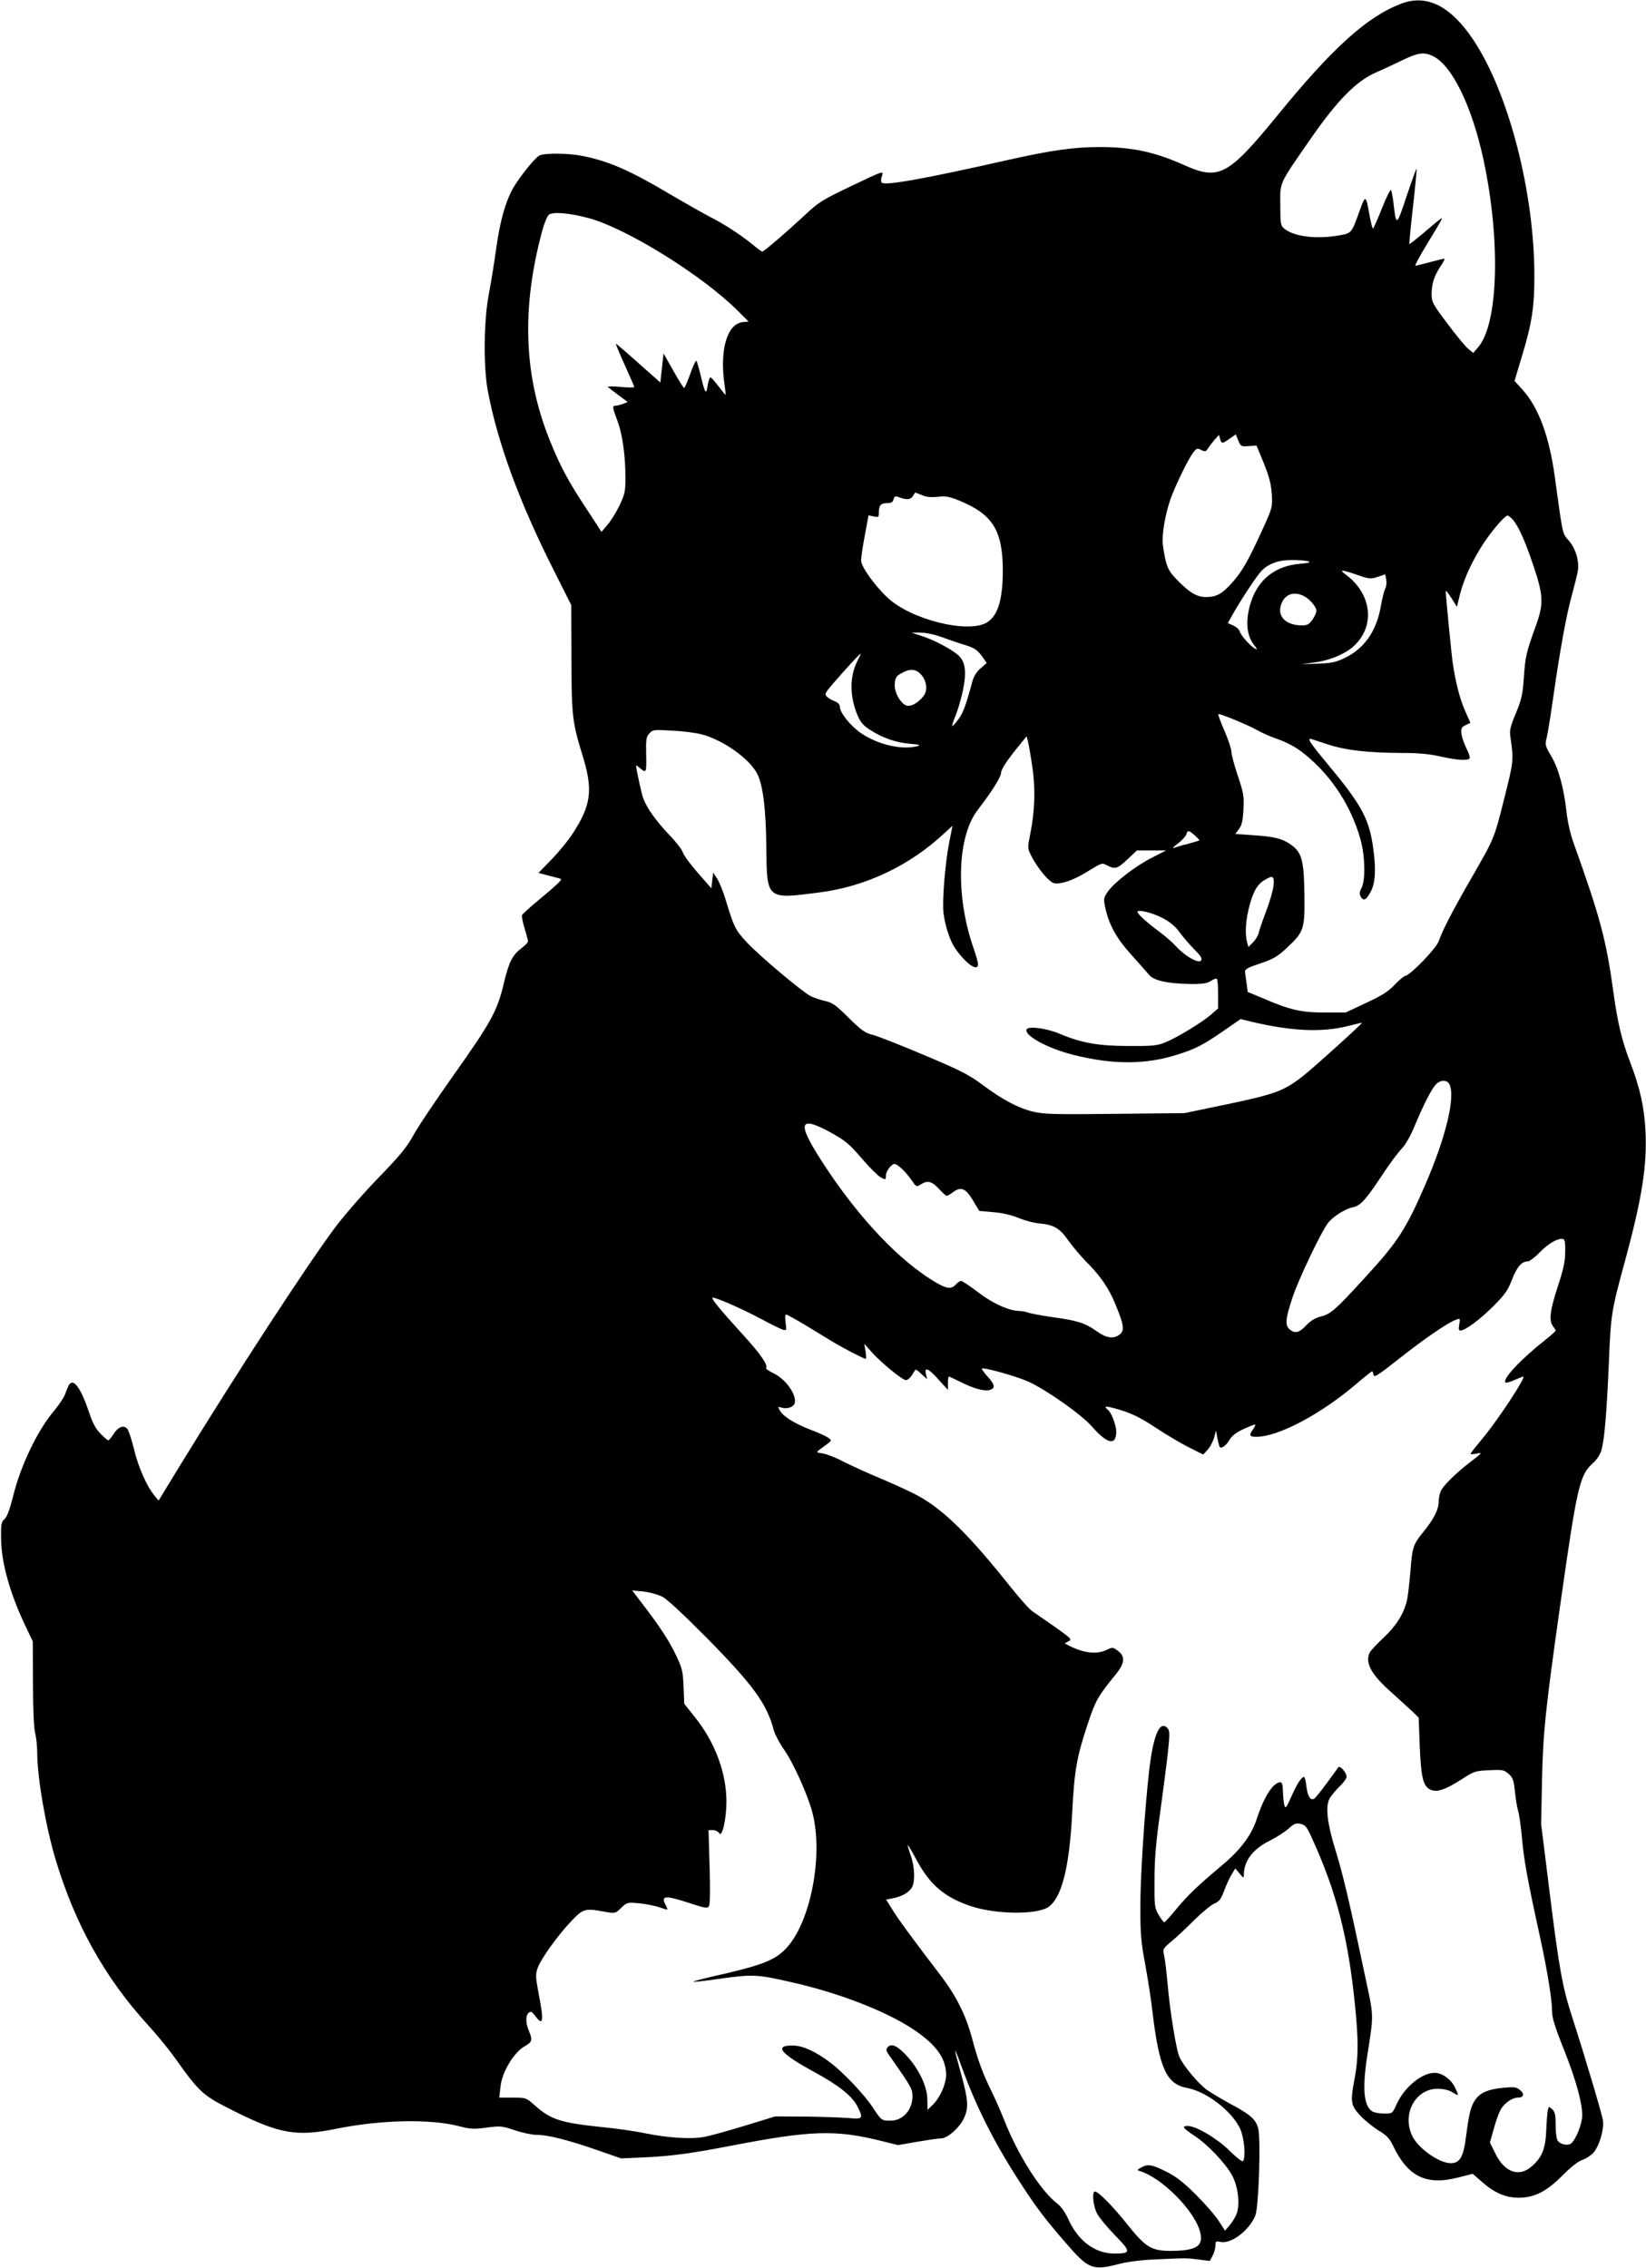
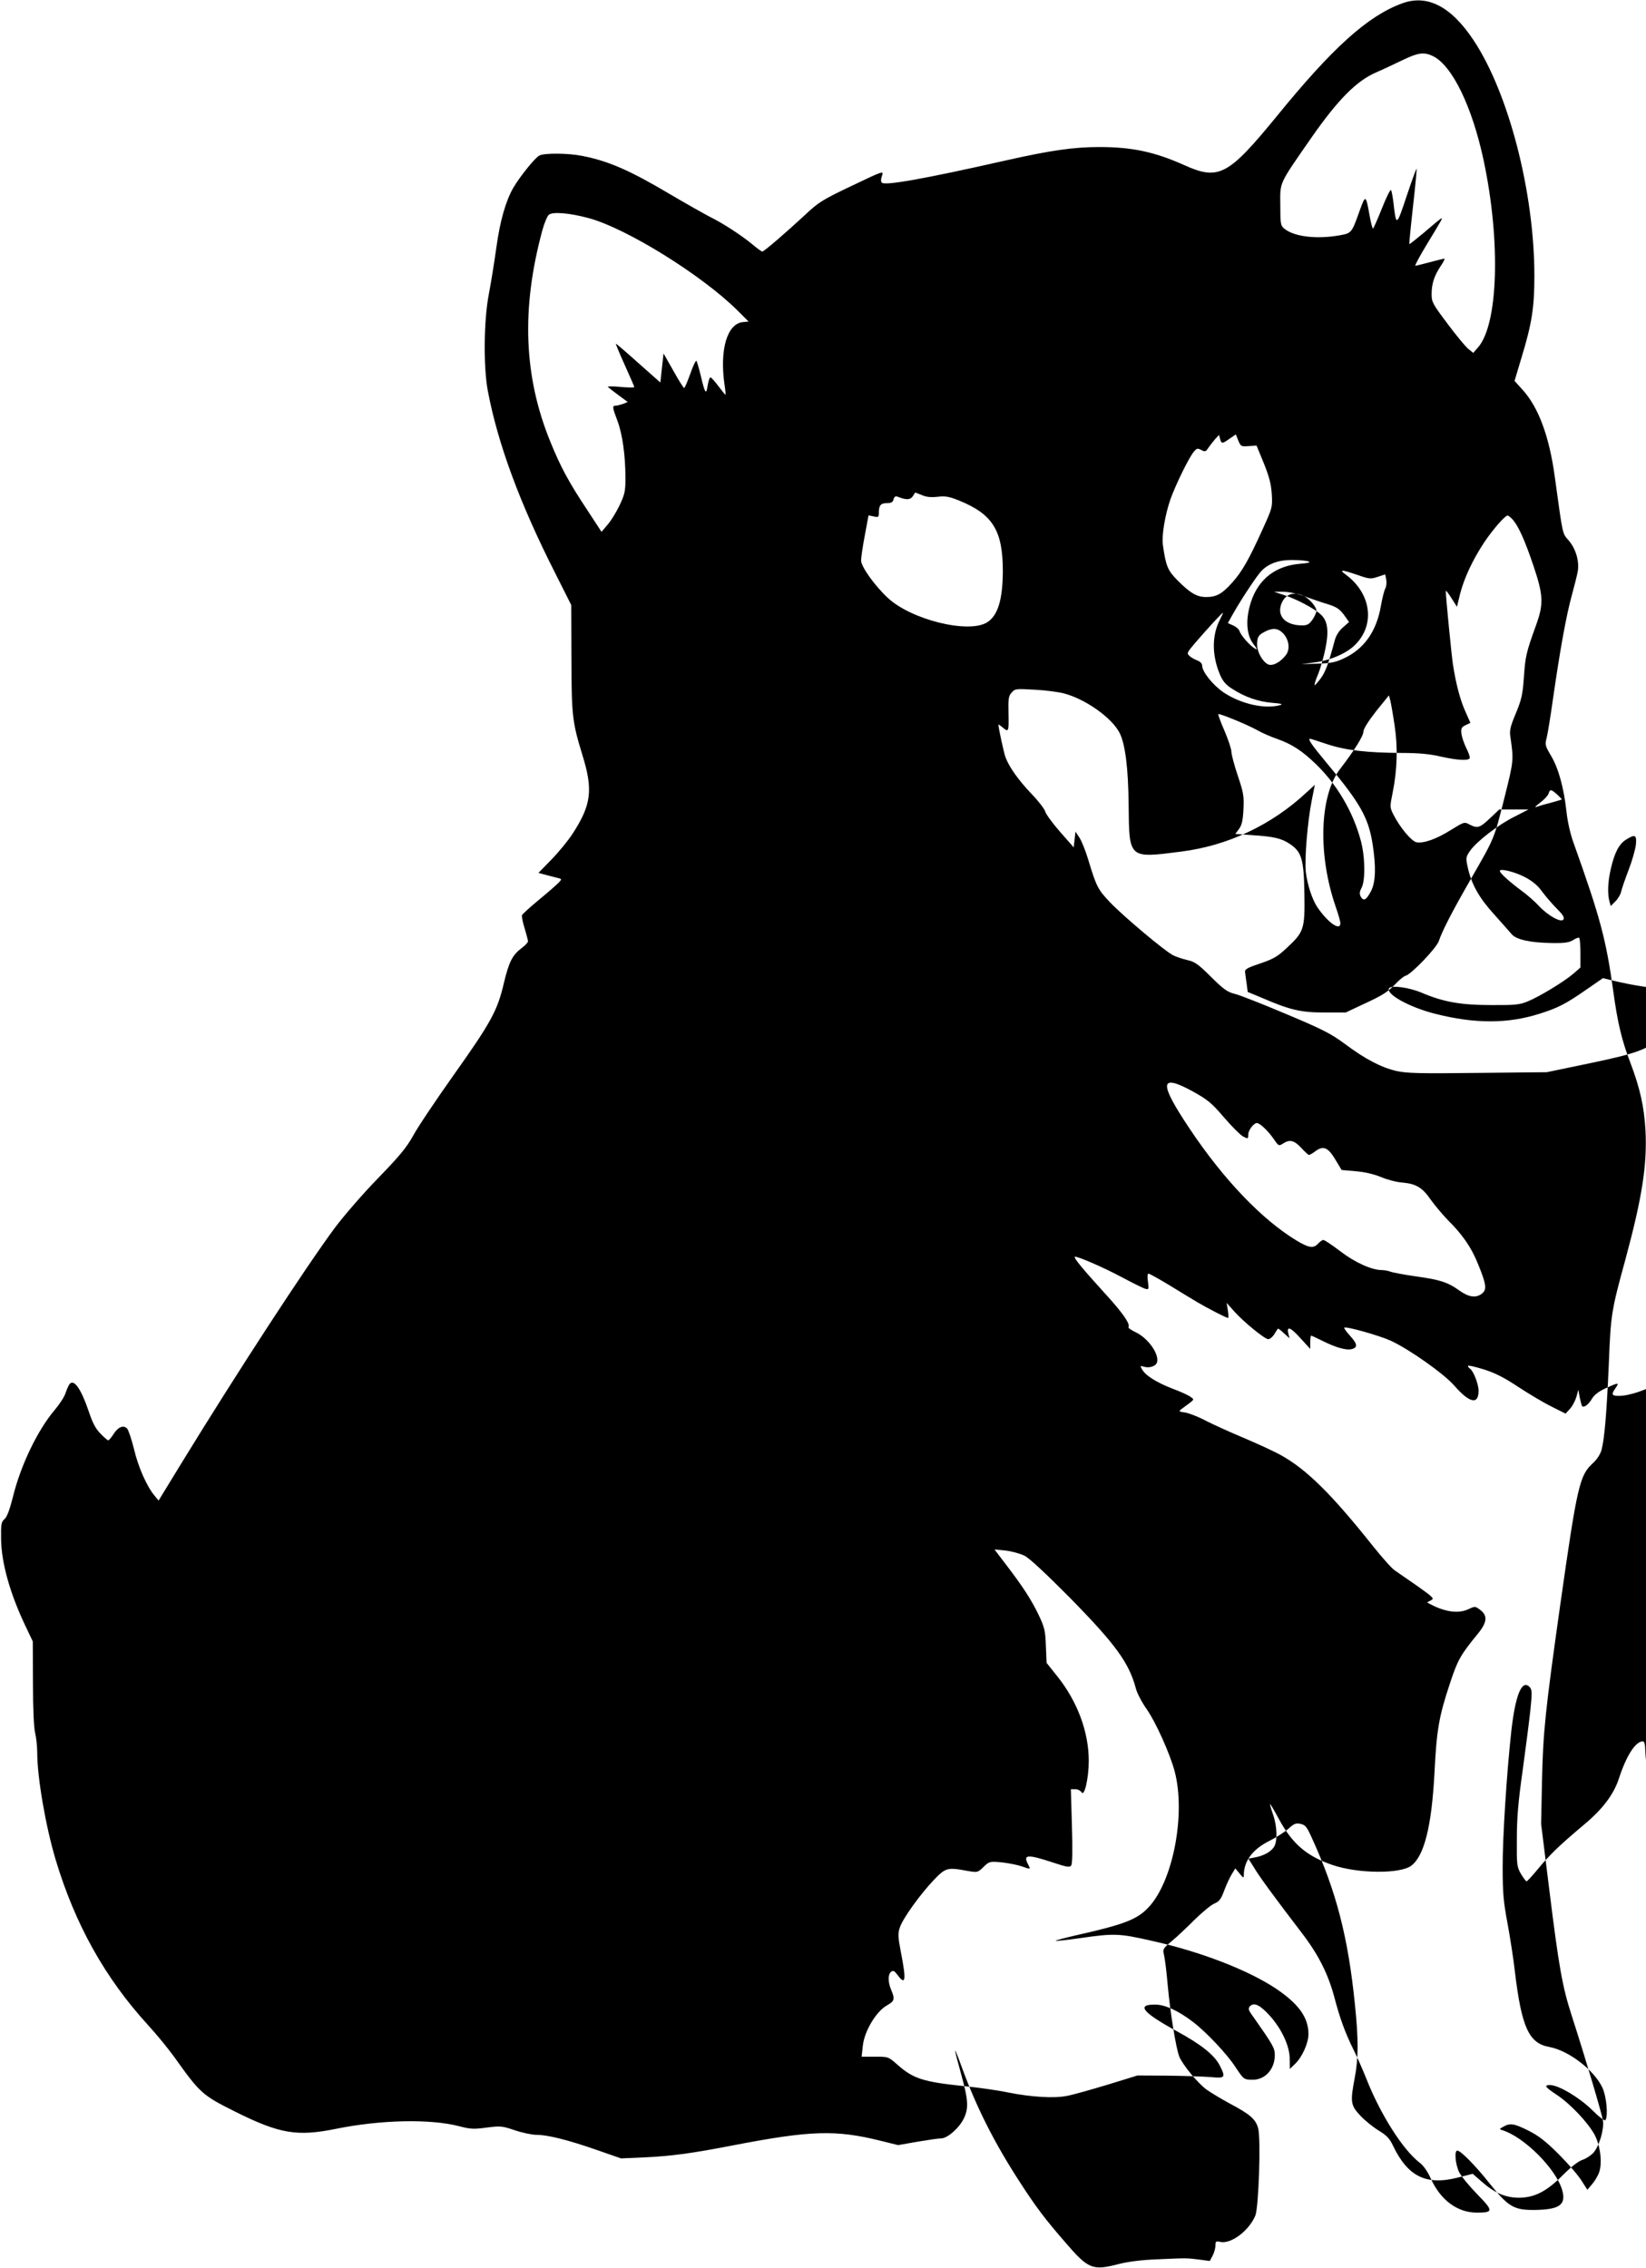
<svg xmlns="http://www.w3.org/2000/svg" version="1.0" width="929pt" height="1280pt" viewBox="0 0 929 1280" preserveAspectRatio="xMidYMid meet">
  <g transform="translate(0,1280) scale(0.1,-0.1)" fill="#000000" stroke="none">
-     <path d="M7911 12780 c-192 -71 -390 -249 -704 -635 -275 -336 -328 -365 -523 -277 -168 75 -295 102 -478 102 -146 0 -273 -18 -531 -76 -460 -104 -680 -143 -698 -125 -6 6 -6 20 1 39 10 29 9 29 -171 -57 -164 -78 -188 -93 -261 -162 -109 -101 -234 -209 -244 -209 -4 0 -30 19 -57 42 -64 52 -163 117 -242 156 -34 18 -130 72 -215 122 -232 138 -353 191 -502 220 -78 16 -215 17 -242 2 -26 -14 -110 -119 -147 -182 -43 -75 -75 -187 -96 -340 -11 -80 -30 -197 -42 -260 -29 -150 -31 -411 -6 -545 56 -298 181 -637 380 -1029 l91 -181 1 -300 c1 -330 5 -360 63 -550 60 -194 49 -278 -55 -439 -25 -39 -79 -105 -120 -147 l-74 -76 48 -13 c26 -7 56 -14 66 -17 18 -5 18 -6 1 -24 -10 -11 -59 -54 -110 -96 -51 -42 -95 -82 -98 -89 -2 -6 4 -40 15 -74 10 -34 19 -67 19 -73 0 -7 -16 -23 -34 -37 -54 -40 -73 -78 -102 -198 -36 -156 -72 -222 -285 -522 -99 -140 -202 -293 -227 -340 -38 -68 -76 -114 -198 -240 -84 -86 -192 -211 -244 -280 -167 -226 -546 -807 -871 -1337 l-124 -203 -23 28 c-43 51 -93 163 -116 264 -14 55 -31 107 -39 115 -21 21 -52 8 -77 -33 -12 -18 -25 -34 -29 -34 -4 0 -24 17 -44 38 -27 27 -45 61 -66 125 -44 129 -84 186 -109 154 -5 -7 -15 -29 -22 -50 -6 -20 -34 -63 -60 -94 -97 -113 -194 -315 -237 -492 -18 -71 -33 -112 -47 -125 -19 -16 -21 -29 -20 -110 1 -137 51 -314 141 -501 l38 -80 1 -235 c0 -144 5 -253 12 -280 6 -25 12 -75 12 -112 0 -141 48 -418 104 -605 110 -366 279 -668 521 -933 48 -52 114 -133 148 -180 147 -206 158 -216 344 -309 251 -125 348 -142 570 -97 250 51 531 57 693 15 65 -17 84 -18 157 -8 78 10 87 9 158 -15 41 -14 97 -26 123 -26 63 0 179 -29 342 -86 l135 -47 136 6 c150 7 266 23 493 67 441 85 581 90 838 26 l97 -24 108 19 c59 10 120 19 135 19 36 0 105 62 129 115 27 58 23 105 -16 246 -19 68 -35 129 -34 134 0 6 17 -37 38 -95 82 -225 185 -429 329 -650 90 -139 140 -205 251 -333 134 -156 156 -165 306 -126 51 13 128 23 210 26 173 8 171 8 242 -1 l61 -8 16 30 c9 17 16 43 16 58 0 23 3 25 26 20 60 -15 163 62 199 148 19 46 32 434 16 493 -14 51 -44 78 -159 139 -48 26 -106 61 -129 77 -49 34 -137 140 -157 188 -18 44 -52 250 -66 409 -6 69 -15 142 -20 163 -8 36 -7 38 43 80 28 23 85 77 128 120 43 42 93 84 112 92 28 12 38 24 56 73 12 32 31 74 43 93 l20 33 24 -29 c21 -26 24 -27 24 -10 0 81 50 148 148 196 37 19 84 49 104 67 32 29 42 33 69 27 27 -6 35 -17 63 -79 139 -304 205 -563 243 -939 21 -205 20 -303 -1 -416 -26 -136 -23 -154 31 -212 25 -27 72 -65 103 -84 46 -28 63 -45 83 -88 83 -173 187 -224 366 -178 l83 21 47 -41 c74 -66 135 -93 211 -94 90 0 158 34 252 129 46 46 87 78 110 85 21 7 49 26 63 42 32 38 59 131 52 179 -5 36 -97 347 -177 595 -52 161 -72 273 -126 710 l-46 370 5 245 c6 274 19 396 102 985 97 683 110 737 185 806 23 21 42 50 49 75 17 64 29 210 41 484 11 281 14 300 94 592 94 348 123 533 113 728 -8 135 -30 236 -87 386 -47 122 -71 225 -94 394 -41 297 -74 420 -224 840 -19 51 -35 123 -41 180 -15 134 -45 244 -87 314 -33 56 -35 63 -25 100 6 23 22 122 36 221 40 279 75 470 105 580 15 55 31 118 35 141 9 57 -11 126 -51 173 -37 43 -32 20 -79 361 -31 226 -91 389 -180 488 l-47 52 41 137 c57 188 71 279 71 455 0 472 -145 1033 -344 1332 -127 191 -262 260 -405 206z m175 -296 c110 -52 223 -286 288 -591 97 -458 82 -926 -33 -1055 l-26 -30 -26 21 c-15 11 -68 75 -118 142 -85 113 -91 124 -91 168 0 59 14 103 51 159 16 23 25 42 21 42 -4 0 -41 -9 -82 -20 -41 -11 -78 -20 -82 -20 -4 0 23 51 61 114 38 62 75 124 82 137 15 28 16 30 -100 -69 -41 -34 -75 -61 -77 -60 -1 2 8 97 21 213 13 115 22 211 20 213 -1 2 -27 -68 -56 -155 -57 -172 -59 -173 -74 -41 -4 35 -10 68 -14 75 -3 7 -26 -39 -51 -102 -25 -63 -48 -115 -51 -115 -3 0 -12 33 -19 73 -21 118 -23 119 -55 31 -47 -132 -46 -130 -118 -143 -128 -22 -253 -7 -308 38 -21 17 -23 26 -23 133 -1 134 -11 112 177 383 148 212 252 317 361 365 44 19 113 52 155 72 85 41 118 45 167 22z m-4764 -915 c215 -58 643 -324 843 -524 l60 -60 -32 -3 c-89 -9 -132 -155 -104 -352 5 -30 7 -56 6 -58 -1 -2 -19 20 -40 48 -20 27 -41 50 -45 50 -5 0 -12 -21 -16 -46 -8 -56 -15 -46 -39 56 -10 41 -21 78 -24 83 -4 4 -20 -29 -35 -73 -16 -44 -31 -80 -35 -80 -3 0 -31 44 -61 98 l-55 97 -9 -82 -9 -82 -123 109 c-68 61 -125 110 -128 110 -2 0 20 -54 50 -120 30 -66 54 -122 54 -125 0 -3 -35 -3 -77 1 -43 4 -75 4 -72 0 4 -4 30 -25 59 -46 l53 -39 -27 -11 c-15 -5 -34 -10 -42 -10 -19 0 -18 -9 11 -86 28 -74 45 -196 45 -323 0 -75 -4 -91 -34 -155 -19 -39 -49 -88 -68 -109 l-33 -39 -81 124 c-103 155 -151 244 -208 385 -150 367 -165 751 -45 1193 11 41 28 81 37 88 22 18 117 10 224 -19z m3726 -1287 l44 3 41 -100 c31 -77 41 -117 45 -175 4 -74 3 -77 -53 -200 -76 -168 -115 -237 -171 -299 -56 -63 -89 -81 -146 -81 -52 0 -89 21 -161 93 -56 56 -67 81 -84 203 -7 53 13 171 44 259 30 82 102 230 130 264 17 21 22 22 43 11 21 -11 26 -10 39 11 9 13 26 35 38 49 l23 25 6 -22 c8 -29 12 -29 54 1 l35 24 14 -35 c14 -33 16 -34 59 -31z m-1844 -277 c25 -11 52 -13 88 -9 44 5 65 1 118 -20 193 -78 250 -169 250 -401 -1 -160 -28 -250 -89 -288 -105 -65 -429 15 -561 139 -74 69 -150 176 -150 210 0 16 9 80 21 142 l21 113 29 -6 c26 -6 29 -4 29 18 0 44 10 57 45 57 25 0 34 5 38 21 4 16 11 20 24 15 48 -19 71 -18 85 3 7 12 13 21 14 21 1 0 18 -7 38 -15z m3333 -137 c33 -37 69 -117 118 -262 56 -167 58 -215 14 -336 -55 -153 -60 -174 -68 -290 -7 -100 -13 -127 -45 -205 -30 -71 -37 -97 -32 -130 20 -138 20 -136 -34 -352 -58 -231 -55 -222 -187 -452 -105 -182 -164 -297 -182 -352 -13 -40 -158 -191 -189 -197 -9 -2 -37 -25 -62 -52 -35 -37 -71 -60 -160 -101 l-115 -54 -120 0 c-132 0 -194 14 -351 82 l-82 34 -6 47 c-4 26 -8 56 -9 66 -2 15 14 24 86 48 74 25 98 39 148 86 99 92 104 107 101 307 -3 195 -15 237 -83 282 -47 31 -89 41 -211 49 l-96 7 21 28 c16 22 22 48 25 111 4 75 0 94 -32 190 -20 59 -36 120 -36 135 0 15 -18 69 -39 118 -22 50 -37 92 -35 94 5 6 164 -59 221 -91 28 -16 77 -37 109 -48 85 -30 141 -66 221 -143 118 -114 208 -266 252 -427 26 -92 28 -227 6 -271 -12 -22 -13 -34 -5 -50 16 -28 31 -20 58 31 27 53 29 140 8 272 -24 144 -70 226 -252 444 -93 112 -115 144 -99 144 3 0 46 -14 97 -31 104 -34 222 -48 423 -49 91 0 155 -6 215 -20 93 -21 156 -25 165 -10 3 5 -6 32 -20 59 -13 27 -26 65 -27 83 -3 26 2 35 24 45 l27 13 -28 63 c-30 66 -54 158 -71 269 -8 55 -40 379 -40 412 0 6 14 -12 32 -40 l31 -49 18 74 c23 89 72 194 138 293 49 72 115 148 130 148 4 0 17 -10 28 -22z m-1152 -237 c14 -6 0 -9 -45 -13 -141 -11 -238 -87 -280 -217 -31 -97 -26 -183 14 -236 23 -30 25 -35 9 -26 -26 14 -80 74 -87 99 -4 11 -20 25 -37 32 l-29 13 29 52 c50 88 139 222 163 245 42 41 98 60 173 59 39 0 79 -4 90 -8z m276 -76 c68 -24 76 -24 115 -11 l42 14 6 -30 c3 -16 1 -39 -6 -51 -6 -12 -17 -55 -24 -96 -25 -146 -96 -246 -213 -299 -45 -21 -74 -26 -146 -28 l-90 -3 74 10 c88 11 182 51 230 100 114 114 90 290 -54 396 -39 29 -25 29 66 -2z m-301 -120 c33 -17 70 -61 70 -83 0 -9 -10 -31 -22 -49 -19 -27 -30 -33 -59 -33 -90 0 -141 49 -119 116 20 60 71 79 130 49z m-2045 -231 c39 -14 98 -35 133 -45 51 -16 68 -28 92 -60 l29 -41 -34 -30 c-22 -18 -39 -46 -46 -71 -37 -137 -52 -178 -79 -216 -18 -24 -33 -41 -35 -39 -3 2 6 31 20 63 13 33 31 96 40 140 21 102 14 159 -25 195 -36 34 -140 89 -210 111 l-55 18 50 0 c30 0 79 -10 120 -25z m-476 -135 c-45 -89 -44 -201 2 -309 16 -37 33 -57 70 -80 70 -45 143 -71 224 -78 52 -4 63 -8 45 -13 -86 -24 -220 6 -318 71 -61 41 -122 117 -122 152 0 11 -11 23 -27 29 -16 6 -36 17 -45 26 -16 14 -14 19 35 76 67 78 149 167 154 167 2 0 -6 -18 -18 -41z m356 -73 c35 -35 43 -91 18 -124 -32 -42 -78 -66 -103 -52 -31 17 -60 70 -60 110 0 43 7 55 45 74 42 22 72 20 100 -8z m-1235 -341 c122 -32 269 -137 313 -221 33 -63 50 -201 52 -409 3 -304 -1 -301 295 -263 264 33 512 150 710 335 l46 42 -17 -85 c-24 -119 -42 -334 -34 -407 9 -73 36 -156 66 -200 60 -87 129 -135 129 -89 0 10 -12 52 -26 92 -102 294 -92 627 24 778 81 105 132 187 132 211 1 17 27 58 72 116 l72 89 8 -29 c4 -17 15 -79 24 -140 19 -125 15 -251 -11 -381 -16 -79 -16 -82 4 -122 37 -73 101 -150 130 -157 39 -8 112 17 196 70 73 45 75 46 104 30 45 -23 58 -19 115 35 l53 50 83 0 82 0 -78 -40 c-91 -45 -212 -138 -251 -192 -25 -37 -26 -40 -14 -95 21 -95 64 -172 148 -264 43 -48 87 -98 99 -112 26 -32 106 -49 229 -51 72 -1 96 3 119 17 15 10 31 16 34 12 4 -4 7 -43 7 -87 l0 -80 -40 -35 c-51 -44 -192 -130 -259 -157 -44 -18 -71 -21 -206 -20 -169 0 -268 17 -392 70 -71 30 -171 43 -183 25 -20 -33 115 -108 263 -145 222 -56 407 -56 586 1 103 32 149 56 264 136 l94 65 61 -15 c229 -54 396 -61 542 -25 44 11 81 20 82 19 3 -4 -260 -242 -326 -295 -110 -88 -159 -107 -431 -164 l-245 -51 -390 -4 c-332 -4 -401 -2 -459 11 -86 20 -176 67 -291 153 -77 57 -125 82 -330 168 -132 56 -262 107 -290 114 -42 10 -63 25 -135 96 -72 72 -92 86 -134 95 -26 6 -62 18 -80 27 -49 25 -284 223 -357 300 -69 73 -76 88 -123 243 -14 47 -36 101 -48 120 l-23 35 -5 -45 -5 -44 -78 89 c-42 48 -80 100 -83 114 -4 14 -39 60 -79 101 -71 75 -124 148 -145 205 -9 23 -40 167 -40 184 0 2 8 -3 18 -11 40 -35 41 -33 39 71 -2 86 0 102 18 121 19 22 25 22 130 16 61 -3 135 -13 165 -21z m2784 -571 c15 -14 27 -26 25 -28 -2 -1 -31 -10 -64 -19 -33 -8 -69 -19 -80 -23 -11 -4 -1 7 22 24 23 17 44 40 48 51 8 27 14 26 49 -5z m444 -282 c-3 -27 -21 -91 -41 -143 -20 -52 -39 -107 -42 -122 -3 -16 -18 -41 -32 -55 l-27 -27 -7 25 c-12 43 -10 109 7 183 21 93 47 143 87 167 51 32 60 27 55 -28z m-624 -185 c41 -22 71 -47 95 -81 20 -27 57 -70 83 -96 34 -34 44 -50 37 -61 -12 -20 -87 21 -139 77 -22 24 -65 62 -97 85 -70 52 -123 100 -123 112 0 16 85 -5 144 -36z m1616 -936 c36 -69 -18 -297 -137 -571 -108 -249 -155 -321 -337 -519 -171 -187 -195 -208 -252 -222 -31 -8 -57 -24 -82 -50 -38 -42 -65 -48 -94 -22 -26 23 -23 59 17 180 34 101 153 353 198 417 25 36 100 84 144 92 41 8 73 43 165 183 38 58 87 124 108 146 24 25 51 73 74 129 49 118 94 206 119 234 25 27 63 29 77 3z m-3492 -273 c84 -47 105 -64 175 -146 44 -51 92 -99 108 -108 28 -14 29 -14 29 11 0 24 31 65 49 65 16 0 61 -42 92 -86 30 -44 31 -45 55 -30 38 25 63 19 103 -24 20 -22 40 -40 44 -40 4 0 21 9 36 21 45 33 71 22 112 -46 l36 -60 79 -7 c51 -4 102 -16 144 -33 35 -15 89 -29 120 -31 78 -7 113 -28 161 -98 24 -33 67 -84 95 -113 82 -81 132 -153 169 -244 49 -119 53 -148 25 -171 -34 -27 -74 -22 -129 17 -65 47 -110 61 -248 80 -63 9 -127 21 -140 26 -13 5 -35 9 -48 9 -58 0 -153 43 -235 106 -46 35 -89 64 -96 64 -6 0 -19 -9 -29 -20 -26 -29 -53 -25 -121 16 -196 118 -414 346 -606 634 -174 261 -169 311 20 208z m4146 -673 c0 -54 -10 -100 -42 -197 -44 -134 -51 -192 -27 -224 8 -10 15 -22 15 -25 0 -3 -28 -28 -62 -55 -137 -108 -244 -223 -220 -238 4 -2 27 4 51 15 24 10 45 19 48 19 19 0 -149 -255 -236 -357 -33 -40 -61 -75 -61 -79 0 -3 15 -3 33 1 36 8 35 6 -38 -50 -74 -57 -145 -126 -161 -157 -8 -15 -14 -43 -14 -63 0 -45 -27 -98 -85 -170 -60 -73 -64 -86 -75 -229 -6 -67 -14 -138 -19 -159 -18 -76 -61 -144 -129 -208 -37 -34 -72 -72 -79 -83 -33 -57 4 -127 123 -231 43 -39 95 -86 115 -105 l36 -35 6 -163 c8 -178 19 -224 61 -244 36 -16 84 0 176 59 71 46 79 48 156 51 73 4 83 2 108 -20 24 -21 29 -34 36 -98 4 -41 12 -91 18 -110 6 -19 16 -89 22 -155 11 -124 30 -230 99 -545 45 -206 71 -367 71 -436 0 -33 18 -91 65 -208 68 -171 105 -302 105 -376 0 -47 -35 -135 -62 -158 -20 -16 -65 -6 -78 18 -6 10 -10 50 -10 88 0 56 -4 72 -20 87 -18 17 -19 16 -24 -6 -3 -13 -7 -64 -9 -114 -4 -103 -24 -153 -82 -203 -71 -63 -153 -34 -205 72 l-31 63 20 70 c10 39 27 88 37 108 19 40 66 75 101 75 33 0 39 21 12 43 -21 17 -34 18 -92 13 -83 -8 -127 -25 -155 -61 -29 -36 -40 -78 -57 -209 -15 -121 -35 -156 -87 -156 -65 0 -184 84 -217 153 -60 124 17 267 143 267 33 0 62 -7 84 -20 38 -23 38 -22 12 31 -23 45 -72 79 -113 79 -72 0 -170 -80 -214 -176 -24 -54 -25 -54 -69 -54 -25 0 -54 5 -65 10 -51 28 -61 123 -34 305 40 260 41 218 -15 482 -83 395 -120 552 -162 688 -47 151 -58 246 -35 291 8 16 34 47 56 69 23 21 41 47 41 56 0 24 -38 67 -47 53 -74 -104 -128 -174 -138 -178 -21 -8 -35 17 -42 73 -3 28 -9 51 -13 51 -15 0 -39 -38 -71 -109 -29 -66 -34 -72 -40 -50 -4 13 -7 48 -8 77 -1 35 -5 52 -14 52 -41 0 -93 -80 -136 -213 -30 -89 -92 -171 -198 -259 -132 -111 -190 -166 -255 -245 -33 -40 -63 -73 -67 -73 -4 0 -18 19 -32 42 -23 41 -24 51 -23 198 0 117 8 211 32 380 17 124 37 278 44 343 11 107 10 119 -5 135 -43 42 -79 -46 -102 -248 -26 -235 -50 -605 -49 -775 0 -141 5 -194 27 -310 14 -77 34 -201 42 -275 38 -315 79 -404 194 -425 110 -20 254 -131 300 -230 23 -49 33 -158 17 -183 -4 -6 -37 19 -76 58 -71 70 -189 140 -236 140 -37 0 -29 -11 37 -55 77 -51 175 -155 213 -224 33 -61 45 -158 27 -212 -6 -19 -24 -49 -39 -67 l-28 -33 -34 53 c-18 29 -76 96 -129 149 -73 73 -114 104 -170 132 -80 40 -103 44 -141 22 -24 -13 -24 -14 -5 -20 122 -38 300 -216 336 -335 26 -86 -13 -114 -161 -115 -112 0 -143 19 -248 150 -80 101 -163 185 -182 185 -18 0 -11 -79 11 -123 12 -23 58 -79 103 -125 91 -93 90 -102 -4 -102 -109 0 -204 70 -259 191 -19 42 -42 75 -65 92 -93 72 -220 271 -299 472 -20 50 -52 123 -72 163 -48 97 -78 179 -109 298 -35 130 -88 237 -181 359 -156 204 -242 321 -272 372 l-32 51 37 7 c48 9 87 30 106 57 22 31 20 117 -4 185 -11 31 -18 58 -17 59 2 2 25 -38 52 -88 75 -138 157 -207 301 -256 144 -49 381 -51 444 -4 73 55 115 221 131 522 12 242 25 319 86 503 46 139 59 162 161 287 51 63 54 101 10 133 -27 20 -29 20 -63 4 -56 -27 -130 -18 -213 25 l-23 12 22 12 c20 10 16 15 -77 81 -55 38 -112 78 -127 88 -16 10 -71 72 -123 137 -233 293 -374 432 -517 512 -35 20 -128 63 -208 97 -79 33 -178 78 -219 99 -41 22 -93 42 -115 46 -38 5 -39 7 -20 21 77 57 72 50 50 67 -11 9 -57 30 -103 47 -90 35 -154 75 -172 110 -11 19 -10 20 10 14 31 -10 68 2 75 24 14 46 -50 137 -120 170 -25 12 -44 25 -41 29 11 18 -30 78 -136 194 -122 134 -173 196 -167 203 8 7 161 -59 269 -117 58 -31 115 -59 127 -63 22 -6 23 -4 17 39 -4 28 -3 46 3 46 6 0 59 -30 119 -66 60 -37 131 -80 158 -96 56 -33 162 -88 172 -88 3 0 3 19 -1 43 l-7 42 41 -46 c52 -59 174 -159 194 -159 9 0 24 12 34 28 9 15 18 29 20 31 2 3 17 -9 34 -25 l32 -29 -7 28 c-10 44 14 34 71 -30 l53 -58 0 38 c0 20 2 37 5 37 3 0 31 -13 63 -29 76 -38 135 -55 166 -47 35 9 33 29 -10 76 -20 22 -35 43 -32 45 9 9 197 -44 261 -73 105 -48 300 -186 359 -253 87 -100 138 -111 138 -30 0 38 -30 114 -49 125 -6 4 -11 11 -11 15 0 5 39 -4 88 -19 64 -20 116 -46 197 -100 61 -40 145 -90 188 -111 l78 -39 24 26 c14 15 30 45 37 68 l11 41 8 -44 c5 -24 11 -46 13 -49 11 -10 37 9 56 42 14 23 38 41 79 60 73 33 77 33 52 -3 -23 -32 -19 -41 19 -41 123 0 361 125 562 296 48 41 90 74 92 74 3 0 6 -9 8 -20 3 -17 24 -4 138 86 141 112 278 206 325 224 27 10 27 10 21 -25 -5 -26 -3 -35 7 -35 26 0 109 61 185 137 66 66 82 89 106 151 28 72 54 102 89 102 9 0 39 22 66 50 48 50 103 82 131 77 12 -2 15 -18 14 -72z m-5097 -1947 c28 -14 118 -98 256 -237 259 -264 334 -367 373 -513 7 -27 34 -78 60 -115 51 -72 133 -254 159 -353 63 -241 -9 -616 -145 -764 -65 -71 -137 -99 -413 -161 -65 -15 -117 -29 -114 -31 2 -2 66 5 143 16 188 27 216 26 400 -16 272 -60 541 -164 698 -268 130 -87 185 -163 186 -257 0 -52 -35 -131 -77 -171 l-28 -27 -1 57 c0 72 -45 168 -111 242 -55 61 -89 78 -112 56 -13 -14 -12 -21 19 -63 110 -157 120 -174 120 -214 0 -79 -54 -139 -124 -139 -51 0 -52 2 -99 73 -46 71 -163 195 -237 252 -82 63 -157 98 -212 99 -112 2 -77 -43 117 -149 140 -76 215 -136 245 -196 34 -67 30 -72 -52 -64 -40 3 -149 7 -243 8 l-170 1 -169 -52 c-93 -28 -195 -57 -228 -63 -73 -15 -202 -7 -333 19 -55 12 -168 28 -250 36 -230 24 -286 42 -375 121 -51 45 -51 45 -126 45 l-76 0 7 63 c9 82 75 192 135 226 44 25 47 35 25 88 -19 45 -19 87 -1 102 12 10 19 6 37 -18 45 -61 50 -31 19 127 -17 90 -18 107 -6 142 17 51 114 186 191 267 67 70 77 73 189 52 58 -10 59 -10 92 22 32 31 34 32 102 26 38 -4 88 -14 112 -22 55 -19 53 -20 36 14 -27 52 -1 54 136 9 85 -28 100 -31 109 -18 7 10 8 88 4 223 l-6 207 25 0 c14 0 29 -8 35 -17 16 -29 41 79 41 177 0 163 -64 336 -179 479 l-59 74 -4 96 c-3 86 -8 105 -40 173 -41 86 -91 163 -186 287 l-64 84 62 -6 c35 -4 82 -17 107 -29z" />
+     <path d="M7911 12780 c-192 -71 -390 -249 -704 -635 -275 -336 -328 -365 -523 -277 -168 75 -295 102 -478 102 -146 0 -273 -18 -531 -76 -460 -104 -680 -143 -698 -125 -6 6 -6 20 1 39 10 29 9 29 -171 -57 -164 -78 -188 -93 -261 -162 -109 -101 -234 -209 -244 -209 -4 0 -30 19 -57 42 -64 52 -163 117 -242 156 -34 18 -130 72 -215 122 -232 138 -353 191 -502 220 -78 16 -215 17 -242 2 -26 -14 -110 -119 -147 -182 -43 -75 -75 -187 -96 -340 -11 -80 -30 -197 -42 -260 -29 -150 -31 -411 -6 -545 56 -298 181 -637 380 -1029 l91 -181 1 -300 c1 -330 5 -360 63 -550 60 -194 49 -278 -55 -439 -25 -39 -79 -105 -120 -147 l-74 -76 48 -13 c26 -7 56 -14 66 -17 18 -5 18 -6 1 -24 -10 -11 -59 -54 -110 -96 -51 -42 -95 -82 -98 -89 -2 -6 4 -40 15 -74 10 -34 19 -67 19 -73 0 -7 -16 -23 -34 -37 -54 -40 -73 -78 -102 -198 -36 -156 -72 -222 -285 -522 -99 -140 -202 -293 -227 -340 -38 -68 -76 -114 -198 -240 -84 -86 -192 -211 -244 -280 -167 -226 -546 -807 -871 -1337 l-124 -203 -23 28 c-43 51 -93 163 -116 264 -14 55 -31 107 -39 115 -21 21 -52 8 -77 -33 -12 -18 -25 -34 -29 -34 -4 0 -24 17 -44 38 -27 27 -45 61 -66 125 -44 129 -84 186 -109 154 -5 -7 -15 -29 -22 -50 -6 -20 -34 -63 -60 -94 -97 -113 -194 -315 -237 -492 -18 -71 -33 -112 -47 -125 -19 -16 -21 -29 -20 -110 1 -137 51 -314 141 -501 l38 -80 1 -235 c0 -144 5 -253 12 -280 6 -25 12 -75 12 -112 0 -141 48 -418 104 -605 110 -366 279 -668 521 -933 48 -52 114 -133 148 -180 147 -206 158 -216 344 -309 251 -125 348 -142 570 -97 250 51 531 57 693 15 65 -17 84 -18 157 -8 78 10 87 9 158 -15 41 -14 97 -26 123 -26 63 0 179 -29 342 -86 l135 -47 136 6 c150 7 266 23 493 67 441 85 581 90 838 26 l97 -24 108 19 c59 10 120 19 135 19 36 0 105 62 129 115 27 58 23 105 -16 246 -19 68 -35 129 -34 134 0 6 17 -37 38 -95 82 -225 185 -429 329 -650 90 -139 140 -205 251 -333 134 -156 156 -165 306 -126 51 13 128 23 210 26 173 8 171 8 242 -1 l61 -8 16 30 c9 17 16 43 16 58 0 23 3 25 26 20 60 -15 163 62 199 148 19 46 32 434 16 493 -14 51 -44 78 -159 139 -48 26 -106 61 -129 77 -49 34 -137 140 -157 188 -18 44 -52 250 -66 409 -6 69 -15 142 -20 163 -8 36 -7 38 43 80 28 23 85 77 128 120 43 42 93 84 112 92 28 12 38 24 56 73 12 32 31 74 43 93 l20 33 24 -29 c21 -26 24 -27 24 -10 0 81 50 148 148 196 37 19 84 49 104 67 32 29 42 33 69 27 27 -6 35 -17 63 -79 139 -304 205 -563 243 -939 21 -205 20 -303 -1 -416 -26 -136 -23 -154 31 -212 25 -27 72 -65 103 -84 46 -28 63 -45 83 -88 83 -173 187 -224 366 -178 l83 21 47 -41 c74 -66 135 -93 211 -94 90 0 158 34 252 129 46 46 87 78 110 85 21 7 49 26 63 42 32 38 59 131 52 179 -5 36 -97 347 -177 595 -52 161 -72 273 -126 710 l-46 370 5 245 c6 274 19 396 102 985 97 683 110 737 185 806 23 21 42 50 49 75 17 64 29 210 41 484 11 281 14 300 94 592 94 348 123 533 113 728 -8 135 -30 236 -87 386 -47 122 -71 225 -94 394 -41 297 -74 420 -224 840 -19 51 -35 123 -41 180 -15 134 -45 244 -87 314 -33 56 -35 63 -25 100 6 23 22 122 36 221 40 279 75 470 105 580 15 55 31 118 35 141 9 57 -11 126 -51 173 -37 43 -32 20 -79 361 -31 226 -91 389 -180 488 l-47 52 41 137 c57 188 71 279 71 455 0 472 -145 1033 -344 1332 -127 191 -262 260 -405 206z m175 -296 c110 -52 223 -286 288 -591 97 -458 82 -926 -33 -1055 l-26 -30 -26 21 c-15 11 -68 75 -118 142 -85 113 -91 124 -91 168 0 59 14 103 51 159 16 23 25 42 21 42 -4 0 -41 -9 -82 -20 -41 -11 -78 -20 -82 -20 -4 0 23 51 61 114 38 62 75 124 82 137 15 28 16 30 -100 -69 -41 -34 -75 -61 -77 -60 -1 2 8 97 21 213 13 115 22 211 20 213 -1 2 -27 -68 -56 -155 -57 -172 -59 -173 -74 -41 -4 35 -10 68 -14 75 -3 7 -26 -39 -51 -102 -25 -63 -48 -115 -51 -115 -3 0 -12 33 -19 73 -21 118 -23 119 -55 31 -47 -132 -46 -130 -118 -143 -128 -22 -253 -7 -308 38 -21 17 -23 26 -23 133 -1 134 -11 112 177 383 148 212 252 317 361 365 44 19 113 52 155 72 85 41 118 45 167 22z m-4764 -915 c215 -58 643 -324 843 -524 l60 -60 -32 -3 c-89 -9 -132 -155 -104 -352 5 -30 7 -56 6 -58 -1 -2 -19 20 -40 48 -20 27 -41 50 -45 50 -5 0 -12 -21 -16 -46 -8 -56 -15 -46 -39 56 -10 41 -21 78 -24 83 -4 4 -20 -29 -35 -73 -16 -44 -31 -80 -35 -80 -3 0 -31 44 -61 98 l-55 97 -9 -82 -9 -82 -123 109 c-68 61 -125 110 -128 110 -2 0 20 -54 50 -120 30 -66 54 -122 54 -125 0 -3 -35 -3 -77 1 -43 4 -75 4 -72 0 4 -4 30 -25 59 -46 l53 -39 -27 -11 c-15 -5 -34 -10 -42 -10 -19 0 -18 -9 11 -86 28 -74 45 -196 45 -323 0 -75 -4 -91 -34 -155 -19 -39 -49 -88 -68 -109 l-33 -39 -81 124 c-103 155 -151 244 -208 385 -150 367 -165 751 -45 1193 11 41 28 81 37 88 22 18 117 10 224 -19z m3726 -1287 l44 3 41 -100 c31 -77 41 -117 45 -175 4 -74 3 -77 -53 -200 -76 -168 -115 -237 -171 -299 -56 -63 -89 -81 -146 -81 -52 0 -89 21 -161 93 -56 56 -67 81 -84 203 -7 53 13 171 44 259 30 82 102 230 130 264 17 21 22 22 43 11 21 -11 26 -10 39 11 9 13 26 35 38 49 l23 25 6 -22 c8 -29 12 -29 54 1 l35 24 14 -35 c14 -33 16 -34 59 -31z m-1844 -277 c25 -11 52 -13 88 -9 44 5 65 1 118 -20 193 -78 250 -169 250 -401 -1 -160 -28 -250 -89 -288 -105 -65 -429 15 -561 139 -74 69 -150 176 -150 210 0 16 9 80 21 142 l21 113 29 -6 c26 -6 29 -4 29 18 0 44 10 57 45 57 25 0 34 5 38 21 4 16 11 20 24 15 48 -19 71 -18 85 3 7 12 13 21 14 21 1 0 18 -7 38 -15z m3333 -137 c33 -37 69 -117 118 -262 56 -167 58 -215 14 -336 -55 -153 -60 -174 -68 -290 -7 -100 -13 -127 -45 -205 -30 -71 -37 -97 -32 -130 20 -138 20 -136 -34 -352 -58 -231 -55 -222 -187 -452 -105 -182 -164 -297 -182 -352 -13 -40 -158 -191 -189 -197 -9 -2 -37 -25 -62 -52 -35 -37 -71 -60 -160 -101 l-115 -54 -120 0 c-132 0 -194 14 -351 82 l-82 34 -6 47 c-4 26 -8 56 -9 66 -2 15 14 24 86 48 74 25 98 39 148 86 99 92 104 107 101 307 -3 195 -15 237 -83 282 -47 31 -89 41 -211 49 l-96 7 21 28 c16 22 22 48 25 111 4 75 0 94 -32 190 -20 59 -36 120 -36 135 0 15 -18 69 -39 118 -22 50 -37 92 -35 94 5 6 164 -59 221 -91 28 -16 77 -37 109 -48 85 -30 141 -66 221 -143 118 -114 208 -266 252 -427 26 -92 28 -227 6 -271 -12 -22 -13 -34 -5 -50 16 -28 31 -20 58 31 27 53 29 140 8 272 -24 144 -70 226 -252 444 -93 112 -115 144 -99 144 3 0 46 -14 97 -31 104 -34 222 -48 423 -49 91 0 155 -6 215 -20 93 -21 156 -25 165 -10 3 5 -6 32 -20 59 -13 27 -26 65 -27 83 -3 26 2 35 24 45 l27 13 -28 63 c-30 66 -54 158 -71 269 -8 55 -40 379 -40 412 0 6 14 -12 32 -40 l31 -49 18 74 c23 89 72 194 138 293 49 72 115 148 130 148 4 0 17 -10 28 -22z m-1152 -237 c14 -6 0 -9 -45 -13 -141 -11 -238 -87 -280 -217 -31 -97 -26 -183 14 -236 23 -30 25 -35 9 -26 -26 14 -80 74 -87 99 -4 11 -20 25 -37 32 l-29 13 29 52 c50 88 139 222 163 245 42 41 98 60 173 59 39 0 79 -4 90 -8z m276 -76 c68 -24 76 -24 115 -11 l42 14 6 -30 c3 -16 1 -39 -6 -51 -6 -12 -17 -55 -24 -96 -25 -146 -96 -246 -213 -299 -45 -21 -74 -26 -146 -28 l-90 -3 74 10 c88 11 182 51 230 100 114 114 90 290 -54 396 -39 29 -25 29 66 -2z m-301 -120 c33 -17 70 -61 70 -83 0 -9 -10 -31 -22 -49 -19 -27 -30 -33 -59 -33 -90 0 -141 49 -119 116 20 60 71 79 130 49z c39 -14 98 -35 133 -45 51 -16 68 -28 92 -60 l29 -41 -34 -30 c-22 -18 -39 -46 -46 -71 -37 -137 -52 -178 -79 -216 -18 -24 -33 -41 -35 -39 -3 2 6 31 20 63 13 33 31 96 40 140 21 102 14 159 -25 195 -36 34 -140 89 -210 111 l-55 18 50 0 c30 0 79 -10 120 -25z m-476 -135 c-45 -89 -44 -201 2 -309 16 -37 33 -57 70 -80 70 -45 143 -71 224 -78 52 -4 63 -8 45 -13 -86 -24 -220 6 -318 71 -61 41 -122 117 -122 152 0 11 -11 23 -27 29 -16 6 -36 17 -45 26 -16 14 -14 19 35 76 67 78 149 167 154 167 2 0 -6 -18 -18 -41z m356 -73 c35 -35 43 -91 18 -124 -32 -42 -78 -66 -103 -52 -31 17 -60 70 -60 110 0 43 7 55 45 74 42 22 72 20 100 -8z m-1235 -341 c122 -32 269 -137 313 -221 33 -63 50 -201 52 -409 3 -304 -1 -301 295 -263 264 33 512 150 710 335 l46 42 -17 -85 c-24 -119 -42 -334 -34 -407 9 -73 36 -156 66 -200 60 -87 129 -135 129 -89 0 10 -12 52 -26 92 -102 294 -92 627 24 778 81 105 132 187 132 211 1 17 27 58 72 116 l72 89 8 -29 c4 -17 15 -79 24 -140 19 -125 15 -251 -11 -381 -16 -79 -16 -82 4 -122 37 -73 101 -150 130 -157 39 -8 112 17 196 70 73 45 75 46 104 30 45 -23 58 -19 115 35 l53 50 83 0 82 0 -78 -40 c-91 -45 -212 -138 -251 -192 -25 -37 -26 -40 -14 -95 21 -95 64 -172 148 -264 43 -48 87 -98 99 -112 26 -32 106 -49 229 -51 72 -1 96 3 119 17 15 10 31 16 34 12 4 -4 7 -43 7 -87 l0 -80 -40 -35 c-51 -44 -192 -130 -259 -157 -44 -18 -71 -21 -206 -20 -169 0 -268 17 -392 70 -71 30 -171 43 -183 25 -20 -33 115 -108 263 -145 222 -56 407 -56 586 1 103 32 149 56 264 136 l94 65 61 -15 c229 -54 396 -61 542 -25 44 11 81 20 82 19 3 -4 -260 -242 -326 -295 -110 -88 -159 -107 -431 -164 l-245 -51 -390 -4 c-332 -4 -401 -2 -459 11 -86 20 -176 67 -291 153 -77 57 -125 82 -330 168 -132 56 -262 107 -290 114 -42 10 -63 25 -135 96 -72 72 -92 86 -134 95 -26 6 -62 18 -80 27 -49 25 -284 223 -357 300 -69 73 -76 88 -123 243 -14 47 -36 101 -48 120 l-23 35 -5 -45 -5 -44 -78 89 c-42 48 -80 100 -83 114 -4 14 -39 60 -79 101 -71 75 -124 148 -145 205 -9 23 -40 167 -40 184 0 2 8 -3 18 -11 40 -35 41 -33 39 71 -2 86 0 102 18 121 19 22 25 22 130 16 61 -3 135 -13 165 -21z m2784 -571 c15 -14 27 -26 25 -28 -2 -1 -31 -10 -64 -19 -33 -8 -69 -19 -80 -23 -11 -4 -1 7 22 24 23 17 44 40 48 51 8 27 14 26 49 -5z m444 -282 c-3 -27 -21 -91 -41 -143 -20 -52 -39 -107 -42 -122 -3 -16 -18 -41 -32 -55 l-27 -27 -7 25 c-12 43 -10 109 7 183 21 93 47 143 87 167 51 32 60 27 55 -28z m-624 -185 c41 -22 71 -47 95 -81 20 -27 57 -70 83 -96 34 -34 44 -50 37 -61 -12 -20 -87 21 -139 77 -22 24 -65 62 -97 85 -70 52 -123 100 -123 112 0 16 85 -5 144 -36z m1616 -936 c36 -69 -18 -297 -137 -571 -108 -249 -155 -321 -337 -519 -171 -187 -195 -208 -252 -222 -31 -8 -57 -24 -82 -50 -38 -42 -65 -48 -94 -22 -26 23 -23 59 17 180 34 101 153 353 198 417 25 36 100 84 144 92 41 8 73 43 165 183 38 58 87 124 108 146 24 25 51 73 74 129 49 118 94 206 119 234 25 27 63 29 77 3z m-3492 -273 c84 -47 105 -64 175 -146 44 -51 92 -99 108 -108 28 -14 29 -14 29 11 0 24 31 65 49 65 16 0 61 -42 92 -86 30 -44 31 -45 55 -30 38 25 63 19 103 -24 20 -22 40 -40 44 -40 4 0 21 9 36 21 45 33 71 22 112 -46 l36 -60 79 -7 c51 -4 102 -16 144 -33 35 -15 89 -29 120 -31 78 -7 113 -28 161 -98 24 -33 67 -84 95 -113 82 -81 132 -153 169 -244 49 -119 53 -148 25 -171 -34 -27 -74 -22 -129 17 -65 47 -110 61 -248 80 -63 9 -127 21 -140 26 -13 5 -35 9 -48 9 -58 0 -153 43 -235 106 -46 35 -89 64 -96 64 -6 0 -19 -9 -29 -20 -26 -29 -53 -25 -121 16 -196 118 -414 346 -606 634 -174 261 -169 311 20 208z m4146 -673 c0 -54 -10 -100 -42 -197 -44 -134 -51 -192 -27 -224 8 -10 15 -22 15 -25 0 -3 -28 -28 -62 -55 -137 -108 -244 -223 -220 -238 4 -2 27 4 51 15 24 10 45 19 48 19 19 0 -149 -255 -236 -357 -33 -40 -61 -75 -61 -79 0 -3 15 -3 33 1 36 8 35 6 -38 -50 -74 -57 -145 -126 -161 -157 -8 -15 -14 -43 -14 -63 0 -45 -27 -98 -85 -170 -60 -73 -64 -86 -75 -229 -6 -67 -14 -138 -19 -159 -18 -76 -61 -144 -129 -208 -37 -34 -72 -72 -79 -83 -33 -57 4 -127 123 -231 43 -39 95 -86 115 -105 l36 -35 6 -163 c8 -178 19 -224 61 -244 36 -16 84 0 176 59 71 46 79 48 156 51 73 4 83 2 108 -20 24 -21 29 -34 36 -98 4 -41 12 -91 18 -110 6 -19 16 -89 22 -155 11 -124 30 -230 99 -545 45 -206 71 -367 71 -436 0 -33 18 -91 65 -208 68 -171 105 -302 105 -376 0 -47 -35 -135 -62 -158 -20 -16 -65 -6 -78 18 -6 10 -10 50 -10 88 0 56 -4 72 -20 87 -18 17 -19 16 -24 -6 -3 -13 -7 -64 -9 -114 -4 -103 -24 -153 -82 -203 -71 -63 -153 -34 -205 72 l-31 63 20 70 c10 39 27 88 37 108 19 40 66 75 101 75 33 0 39 21 12 43 -21 17 -34 18 -92 13 -83 -8 -127 -25 -155 -61 -29 -36 -40 -78 -57 -209 -15 -121 -35 -156 -87 -156 -65 0 -184 84 -217 153 -60 124 17 267 143 267 33 0 62 -7 84 -20 38 -23 38 -22 12 31 -23 45 -72 79 -113 79 -72 0 -170 -80 -214 -176 -24 -54 -25 -54 -69 -54 -25 0 -54 5 -65 10 -51 28 -61 123 -34 305 40 260 41 218 -15 482 -83 395 -120 552 -162 688 -47 151 -58 246 -35 291 8 16 34 47 56 69 23 21 41 47 41 56 0 24 -38 67 -47 53 -74 -104 -128 -174 -138 -178 -21 -8 -35 17 -42 73 -3 28 -9 51 -13 51 -15 0 -39 -38 -71 -109 -29 -66 -34 -72 -40 -50 -4 13 -7 48 -8 77 -1 35 -5 52 -14 52 -41 0 -93 -80 -136 -213 -30 -89 -92 -171 -198 -259 -132 -111 -190 -166 -255 -245 -33 -40 -63 -73 -67 -73 -4 0 -18 19 -32 42 -23 41 -24 51 -23 198 0 117 8 211 32 380 17 124 37 278 44 343 11 107 10 119 -5 135 -43 42 -79 -46 -102 -248 -26 -235 -50 -605 -49 -775 0 -141 5 -194 27 -310 14 -77 34 -201 42 -275 38 -315 79 -404 194 -425 110 -20 254 -131 300 -230 23 -49 33 -158 17 -183 -4 -6 -37 19 -76 58 -71 70 -189 140 -236 140 -37 0 -29 -11 37 -55 77 -51 175 -155 213 -224 33 -61 45 -158 27 -212 -6 -19 -24 -49 -39 -67 l-28 -33 -34 53 c-18 29 -76 96 -129 149 -73 73 -114 104 -170 132 -80 40 -103 44 -141 22 -24 -13 -24 -14 -5 -20 122 -38 300 -216 336 -335 26 -86 -13 -114 -161 -115 -112 0 -143 19 -248 150 -80 101 -163 185 -182 185 -18 0 -11 -79 11 -123 12 -23 58 -79 103 -125 91 -93 90 -102 -4 -102 -109 0 -204 70 -259 191 -19 42 -42 75 -65 92 -93 72 -220 271 -299 472 -20 50 -52 123 -72 163 -48 97 -78 179 -109 298 -35 130 -88 237 -181 359 -156 204 -242 321 -272 372 l-32 51 37 7 c48 9 87 30 106 57 22 31 20 117 -4 185 -11 31 -18 58 -17 59 2 2 25 -38 52 -88 75 -138 157 -207 301 -256 144 -49 381 -51 444 -4 73 55 115 221 131 522 12 242 25 319 86 503 46 139 59 162 161 287 51 63 54 101 10 133 -27 20 -29 20 -63 4 -56 -27 -130 -18 -213 25 l-23 12 22 12 c20 10 16 15 -77 81 -55 38 -112 78 -127 88 -16 10 -71 72 -123 137 -233 293 -374 432 -517 512 -35 20 -128 63 -208 97 -79 33 -178 78 -219 99 -41 22 -93 42 -115 46 -38 5 -39 7 -20 21 77 57 72 50 50 67 -11 9 -57 30 -103 47 -90 35 -154 75 -172 110 -11 19 -10 20 10 14 31 -10 68 2 75 24 14 46 -50 137 -120 170 -25 12 -44 25 -41 29 11 18 -30 78 -136 194 -122 134 -173 196 -167 203 8 7 161 -59 269 -117 58 -31 115 -59 127 -63 22 -6 23 -4 17 39 -4 28 -3 46 3 46 6 0 59 -30 119 -66 60 -37 131 -80 158 -96 56 -33 162 -88 172 -88 3 0 3 19 -1 43 l-7 42 41 -46 c52 -59 174 -159 194 -159 9 0 24 12 34 28 9 15 18 29 20 31 2 3 17 -9 34 -25 l32 -29 -7 28 c-10 44 14 34 71 -30 l53 -58 0 38 c0 20 2 37 5 37 3 0 31 -13 63 -29 76 -38 135 -55 166 -47 35 9 33 29 -10 76 -20 22 -35 43 -32 45 9 9 197 -44 261 -73 105 -48 300 -186 359 -253 87 -100 138 -111 138 -30 0 38 -30 114 -49 125 -6 4 -11 11 -11 15 0 5 39 -4 88 -19 64 -20 116 -46 197 -100 61 -40 145 -90 188 -111 l78 -39 24 26 c14 15 30 45 37 68 l11 41 8 -44 c5 -24 11 -46 13 -49 11 -10 37 9 56 42 14 23 38 41 79 60 73 33 77 33 52 -3 -23 -32 -19 -41 19 -41 123 0 361 125 562 296 48 41 90 74 92 74 3 0 6 -9 8 -20 3 -17 24 -4 138 86 141 112 278 206 325 224 27 10 27 10 21 -25 -5 -26 -3 -35 7 -35 26 0 109 61 185 137 66 66 82 89 106 151 28 72 54 102 89 102 9 0 39 22 66 50 48 50 103 82 131 77 12 -2 15 -18 14 -72z m-5097 -1947 c28 -14 118 -98 256 -237 259 -264 334 -367 373 -513 7 -27 34 -78 60 -115 51 -72 133 -254 159 -353 63 -241 -9 -616 -145 -764 -65 -71 -137 -99 -413 -161 -65 -15 -117 -29 -114 -31 2 -2 66 5 143 16 188 27 216 26 400 -16 272 -60 541 -164 698 -268 130 -87 185 -163 186 -257 0 -52 -35 -131 -77 -171 l-28 -27 -1 57 c0 72 -45 168 -111 242 -55 61 -89 78 -112 56 -13 -14 -12 -21 19 -63 110 -157 120 -174 120 -214 0 -79 -54 -139 -124 -139 -51 0 -52 2 -99 73 -46 71 -163 195 -237 252 -82 63 -157 98 -212 99 -112 2 -77 -43 117 -149 140 -76 215 -136 245 -196 34 -67 30 -72 -52 -64 -40 3 -149 7 -243 8 l-170 1 -169 -52 c-93 -28 -195 -57 -228 -63 -73 -15 -202 -7 -333 19 -55 12 -168 28 -250 36 -230 24 -286 42 -375 121 -51 45 -51 45 -126 45 l-76 0 7 63 c9 82 75 192 135 226 44 25 47 35 25 88 -19 45 -19 87 -1 102 12 10 19 6 37 -18 45 -61 50 -31 19 127 -17 90 -18 107 -6 142 17 51 114 186 191 267 67 70 77 73 189 52 58 -10 59 -10 92 22 32 31 34 32 102 26 38 -4 88 -14 112 -22 55 -19 53 -20 36 14 -27 52 -1 54 136 9 85 -28 100 -31 109 -18 7 10 8 88 4 223 l-6 207 25 0 c14 0 29 -8 35 -17 16 -29 41 79 41 177 0 163 -64 336 -179 479 l-59 74 -4 96 c-3 86 -8 105 -40 173 -41 86 -91 163 -186 287 l-64 84 62 -6 c35 -4 82 -17 107 -29z" />
  </g>
</svg>